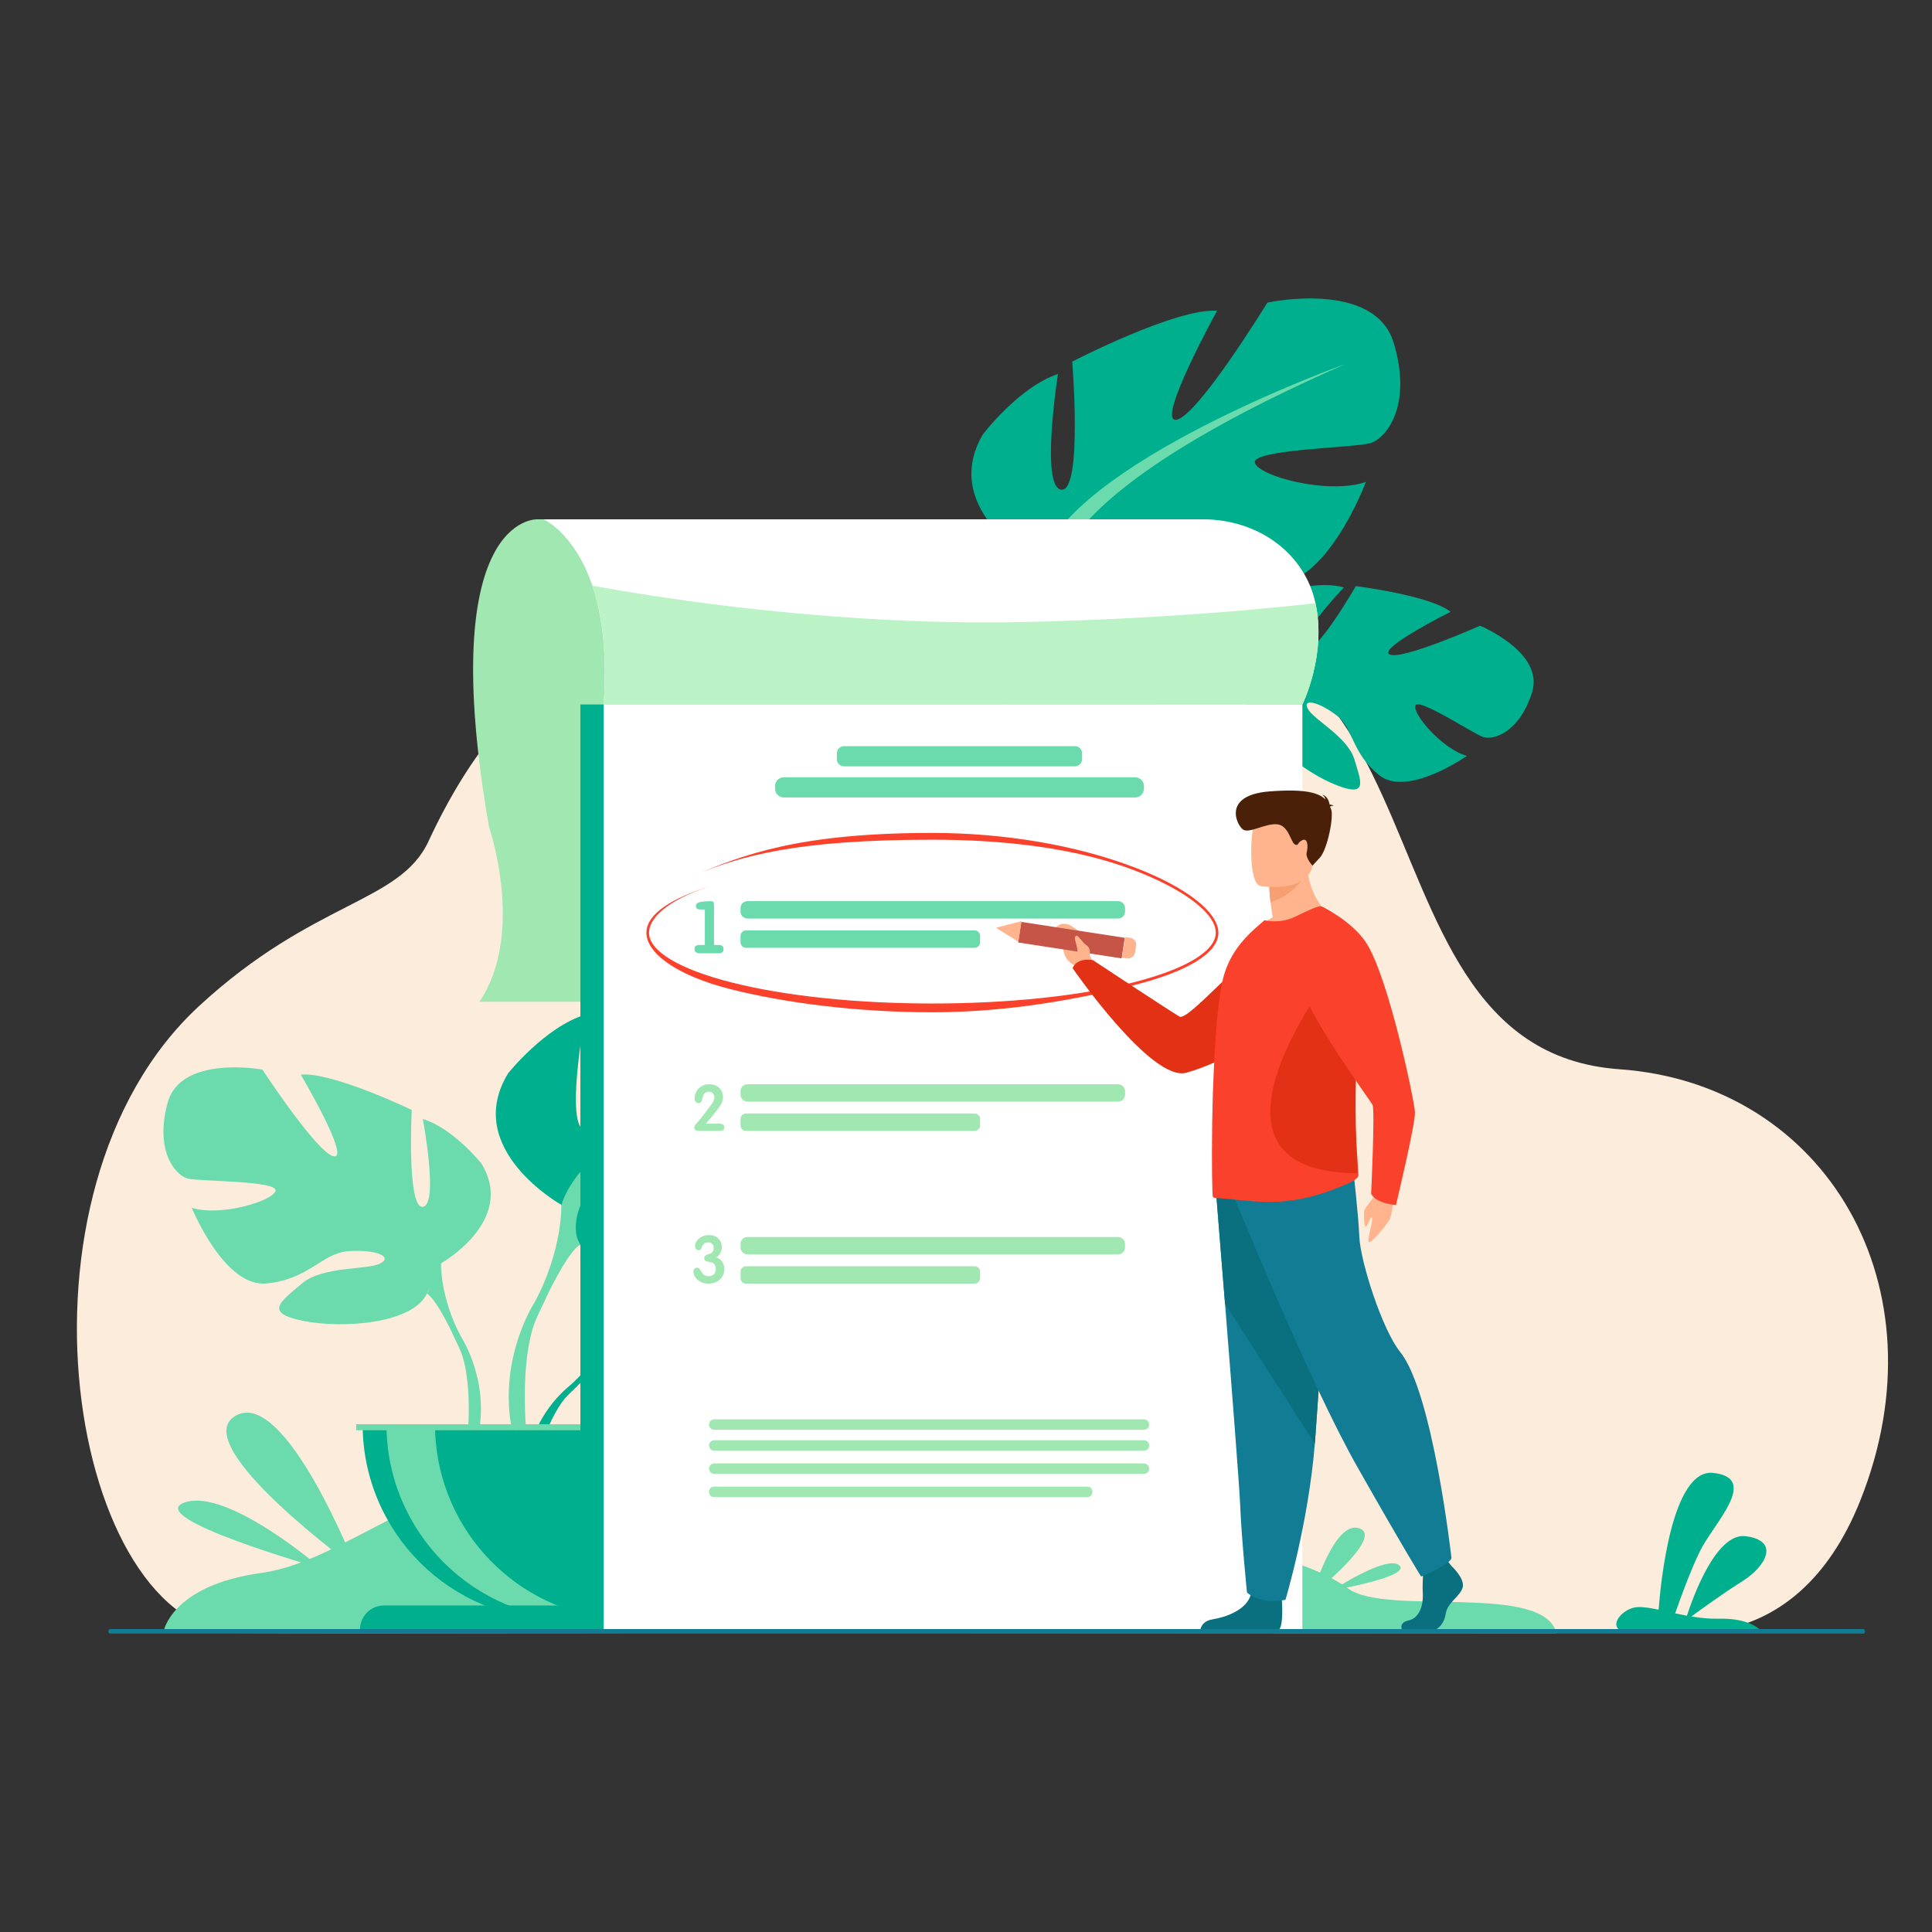
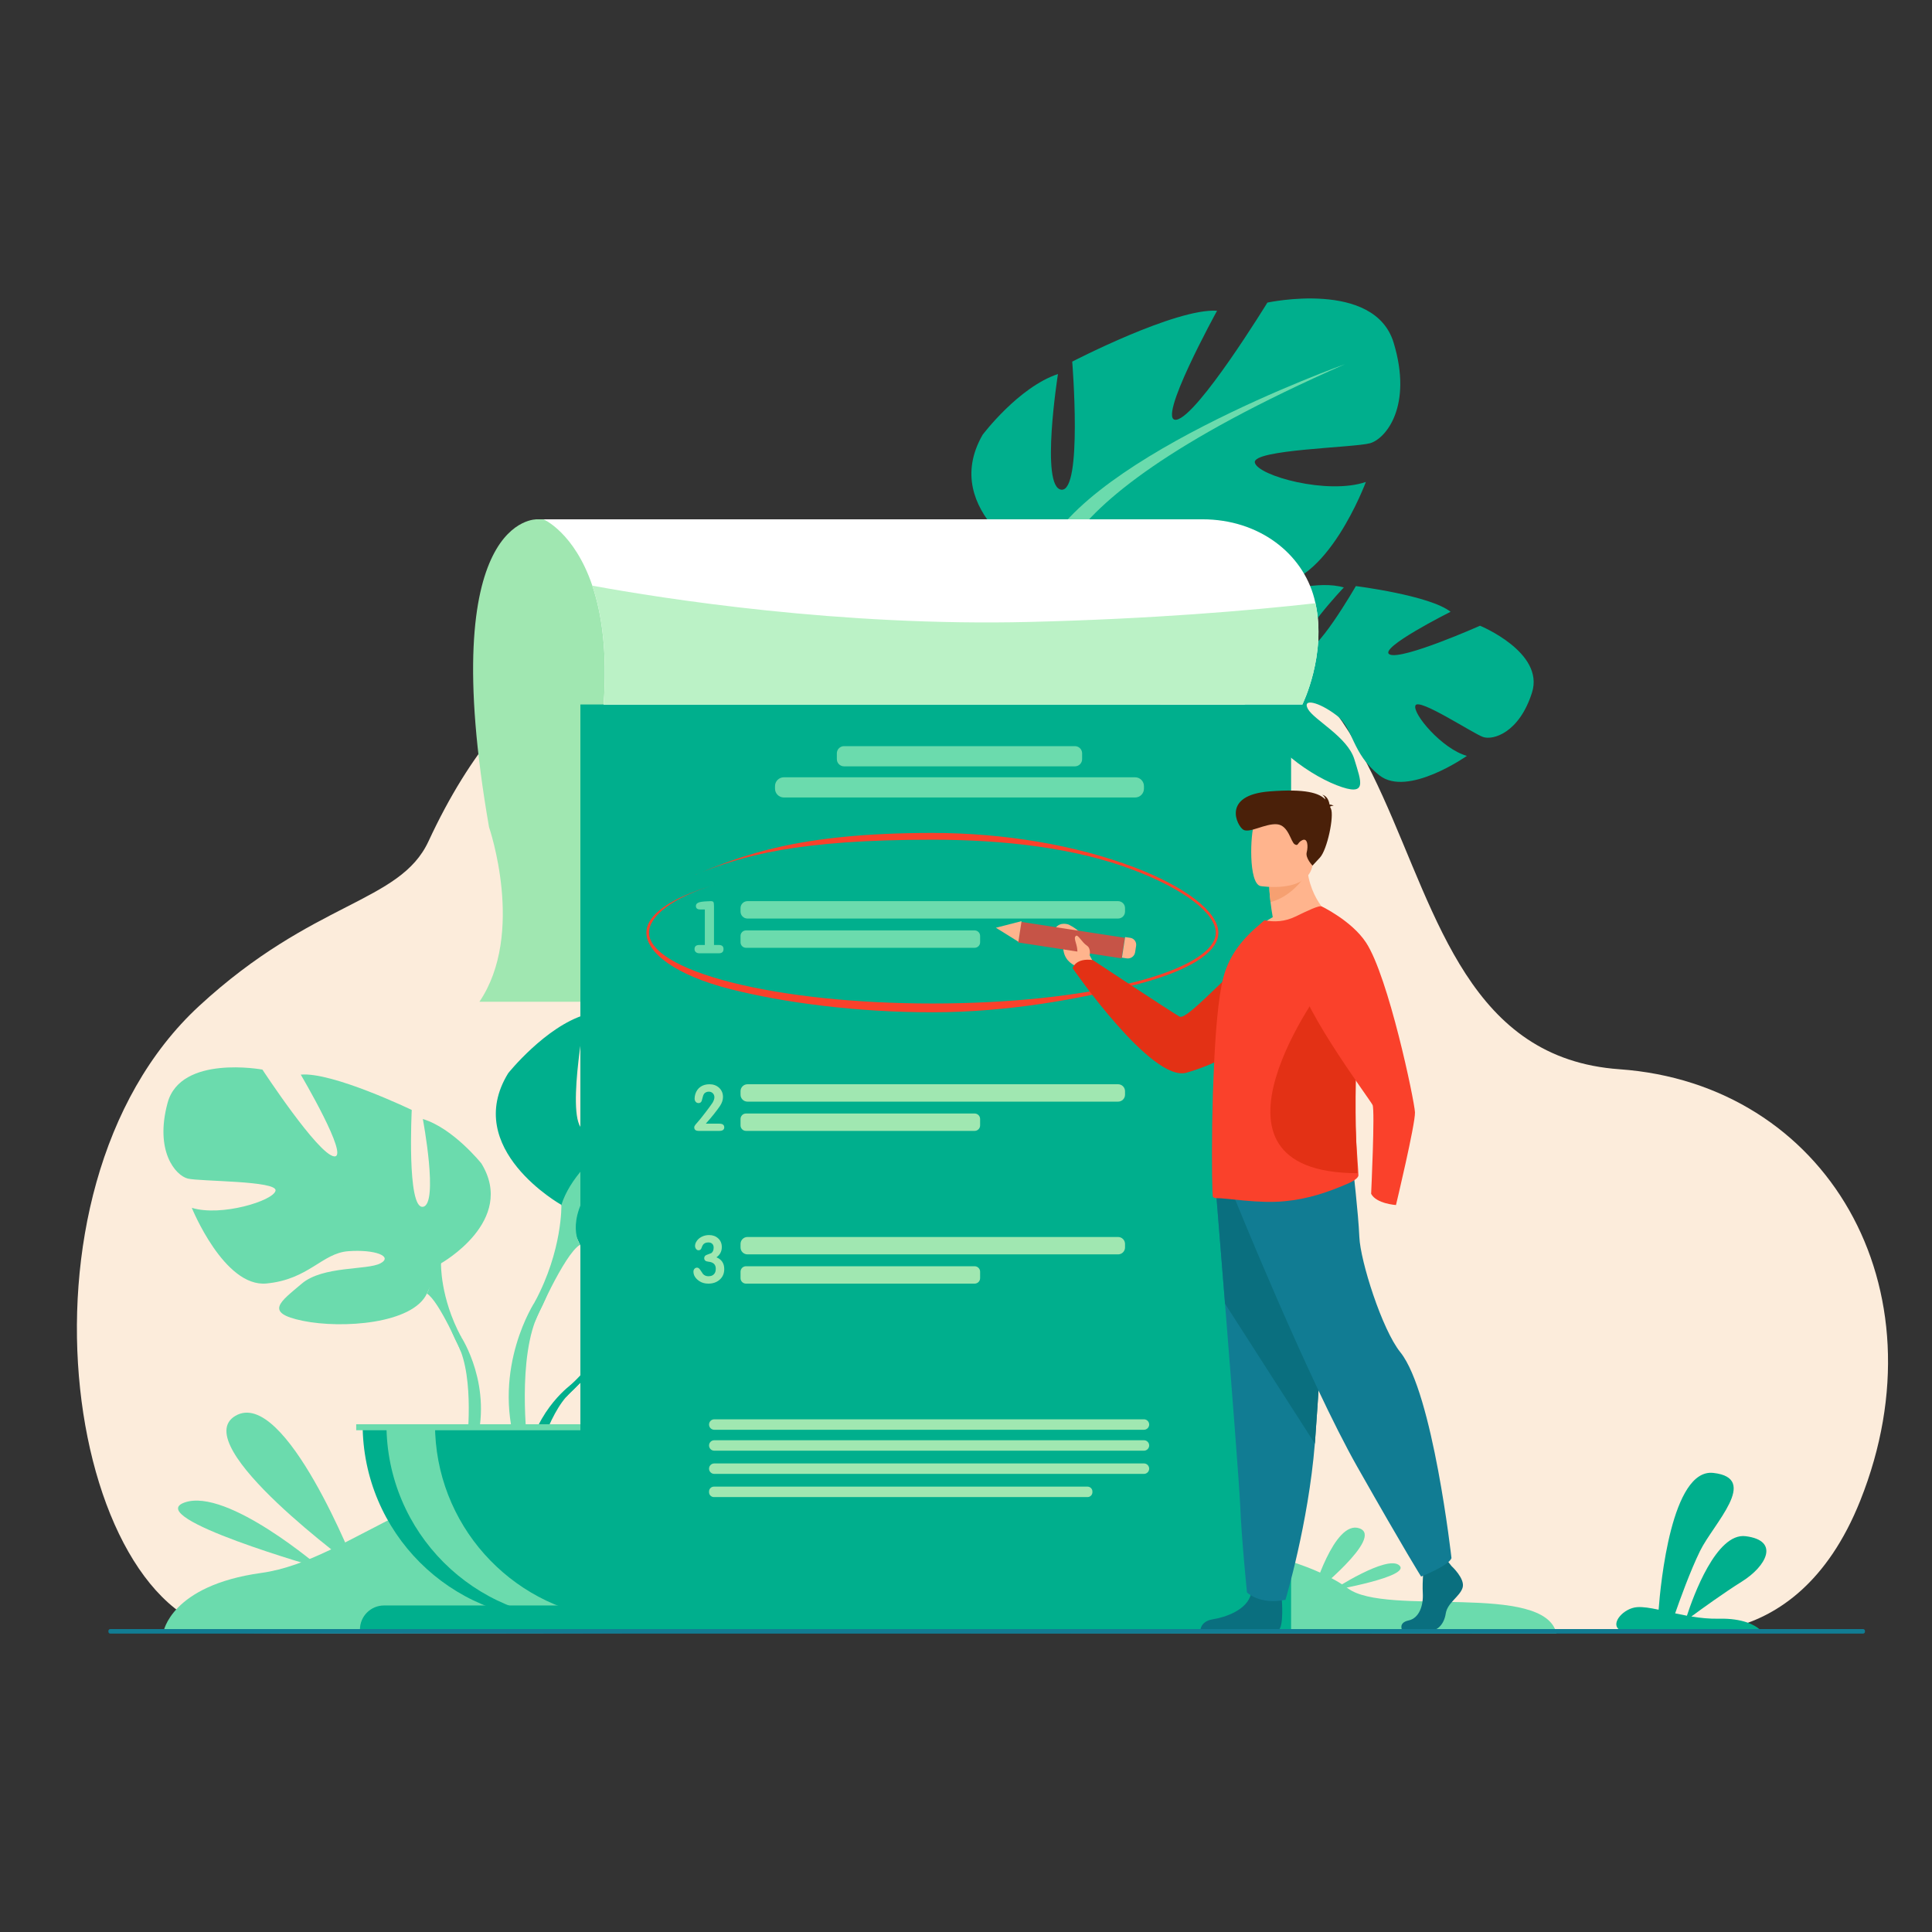
<svg xmlns="http://www.w3.org/2000/svg" xmlns:ns1="http://sodipodi.sourceforge.net/DTD/sodipodi-0.dtd" xmlns:ns2="http://www.inkscape.org/namespaces/inkscape" version="1.1" id="_x3C_Layer_x3E_" x="0px" y="0px" viewBox="0 0 2000 2000" xml:space="preserve" ns1:docname="template.svg" width="2000" height="2000" ns2:version="1.2.2 (732a01da63, 2022-12-09)">
  <rect x="0" y="0" width="2000" height="2000" fill="#333333" stroke="none" />
  <defs id="defs658">
	
	
	
	
	
	
	
	
	
	
	
	
	
	
	
	
	
	
	
	
	
	
	
	
	
	
</defs>
  <ns1:namedview id="namedview656" pagecolor="#ffffff" bordercolor="#000000" borderopacity="0.25" ns2:showpageshadow="2" ns2:pageopacity="0.0" ns2:pagecheckerboard="0" ns2:deskcolor="#d1d1d1" showgrid="false" ns2:zoom="0.29087719" ns2:cx="1837.5452" ns2:cy="684.13752" ns2:window-width="1920" ns2:window-height="1009" ns2:window-x="-8" ns2:window-y="-8" ns2:window-maximized="1" ns2:current-layer="_x3C_Layer_x3E_" />
  <path style="fill:#fcecdb;stroke-width:1.117" d="m 1719.53,1686.332 c 0,0 138.184,37.628 206.208,-132.903 88.252,-221.241 -35.612,-431.41 -249.279,-446.547 C 1368.287,1085.052 1539.078,519.915 1052.791,673.253 916.054,716.368 618.644,493.791 443.567,870.923 c -29.771,64.126 -118.764,60.98 -237.33,170.38 -209.154,192.984 -133.861,647.075 42.366,649.139 176.227,2.065 1470.927,-4.109 1470.927,-4.109 z" id="path475" />
  <path style="fill:#6bdbad;stroke-width:1.117" d="m 169.127,1689.621 c 0,0 7.377,-48.347 101.524,-61.352 94.148,-13.008 181.689,-117.293 336.949,-102.159 155.262,15.137 284.094,110.109 460.827,81.009 176.734,-29.103 287.397,7.99 327.038,37.246 39.641,29.254 203.699,-6.866 215.819,46.738 z" id="path477" />
  <path style="fill:#a0e7b1;stroke-width:1.117" d="m 556.135,537.591 c 0,0 -106.258,-5.197 -49.889,318.653 0,0 37.921,109.928 -9.95,180.782 H 1200.984 V 537.591 Z" id="path479" />
  <g id="g519" transform="matrix(1.117,0,0,1.117,-109.11,-446.925)">
    <g id="g489">
      <path style="fill:#00af8d" d="m 660.526,1635.584 c 0,0 -44.086,-51.431 -2.718,-84.101 0,0 30.215,-18.292 54.853,-16.808 0,0 -34.911,58.542 -23.616,64.366 11.294,5.821 34.198,-68.038 34.198,-68.038 0,0 68.761,-6.667 90.882,3.968 0,0 -58.783,48.102 -46.403,50.967 12.38,2.863 75.872,-44.352 75.872,-44.352 0,0 63.999,10.892 60.586,49.932 -3.413,39.04 -25.464,51.095 -35.156,50.057 -9.693,-1.037 -66.387,-22.68 -67.623,-14.738 -1.234,7.94 32.892,33.895 56.791,35.108 0,0 -45.119,49.759 -75.107,35.398 -29.987,-14.361 -32.546,-37.125 -51.239,-45.663 -18.691,-8.537 -34.649,-8.516 -26.931,0.191 7.718,8.707 41.546,17.171 52.236,36.079 10.691,18.908 20.282,31.661 -10.742,26.992 -31.026,-4.667 -81.456,-27.368 -83.67,-53.364 -2.213,-25.994 -2.213,-25.994 -2.213,-25.994 z" id="path481" />
      <g id="g487">
        <path style="fill:#00af8d" d="m 872.734,1592.571 c 0,0 -173.823,-6.698 -212.208,43.013 0,0 -8.49,25.426 -34.613,48.579 l -4.072,11.097 c 0,0 30.121,-31.759 40.899,-33.681 -10e-4,0 -16.856,-61.587 209.994,-69.008 z" id="path483" />
        <path style="fill:#00af8d" d="m 625.913,1684.163 c 0,0 -37.309,27.592 -39.9,76.893 l 6.771,0.606 c 0,0 11.917,-50.977 33.454,-70.912 21.536,-19.936 -0.325,-6.587 -0.325,-6.587 z" id="path485" />
      </g>
    </g>
    <g id="g499">
      <path style="fill:#6bdbad" d="m 506.389,1570.903 c 0,0 70.128,-39.271 37.401,-92.57 0,0 -26.181,-32.727 -54.232,-41.142 0,0 14.961,79.479 0,81.35 -14.961,1.869 -10.286,-89.765 -10.286,-89.765 0,0 -73.869,-35.532 -102.855,-32.727 0,0 45.817,77.608 30.856,75.738 -14.96,-1.87 -66.389,-80.414 -66.389,-80.414 0,0 -75.738,-14.025 -87.894,30.857 -12.156,44.882 7.481,67.324 18.701,70.129 11.22,2.805 83.219,1.869 81.349,11.22 -1.869,9.35 -50.493,24.311 -77.609,15.896 0,0 29.922,73.868 69.194,70.128 39.272,-3.74 51.427,-28.051 75.739,-29.921 24.31,-1.87 42.076,4.675 29.921,11.22 -12.156,6.545 -53.297,2.146 -72.934,18.838 -19.635,16.693 -35.532,26.979 0.935,34.46 36.467,7.481 101.92,2.806 115.011,-25.246 13.092,-28.051 13.092,-28.051 13.092,-28.051 z" id="path491" />
      <g id="g497">
        <path style="fill:#6bdbad" d="m 287.587,1436.257 c 0,0 196.36,63.583 218.801,134.646 0,0 -0.936,31.792 18.701,68.259 v 14.025 c 0,0 -20.571,-47.687 -31.792,-54.232 0,0 43.948,-61.714 -205.71,-162.698 z" id="path493" />
        <path style="fill:#6bdbad" d="m 525.089,1639.162 c 0,0 30.282,45.984 13.018,101.961 l -7.79,-2.094 c 0,0 7.562,-61.653 -8.281,-92.662 -15.843,-31.01 3.053,-7.205 3.053,-7.205 z" id="path495" />
      </g>
    </g>
    <g id="g509">
      <path style="fill:#00af8d" d="m 617.957,1516.742 c 0,0 -92.442,-51.769 -49.302,-122.023 0,0 34.512,-43.141 71.488,-54.233 0,0 -19.72,104.769 0,107.232 19.722,2.466 13.559,-118.326 13.559,-118.326 0,0 97.373,-46.837 135.583,-43.14 0,0 -60.396,102.303 -40.675,99.837 19.721,-2.466 87.512,-106 87.512,-106 0,0 99.838,-18.489 115.861,40.675 16.022,59.164 -9.86,88.745 -24.651,92.442 -14.791,3.698 -109.698,2.465 -107.233,14.792 2.464,12.324 66.558,32.046 102.303,20.953 0,0 -39.443,97.372 -91.211,92.442 -51.768,-4.931 -67.791,-36.977 -99.837,-39.442 -32.047,-2.466 -55.466,6.163 -39.442,14.791 16.023,8.628 70.256,2.827 96.14,24.832 25.884,22.005 46.837,35.563 -1.232,45.424 -48.071,9.86 -134.35,3.697 -151.606,-33.279 -17.256,-36.976 -17.257,-36.977 -17.257,-36.977 z" id="path501" />
      <g id="g507">
        <path style="fill:#6bdbad" d="m 906.377,1339.253 c 0,0 -258.839,83.814 -288.42,177.489 0,0 1.233,41.907 -24.65,89.977 v 18.489 c 0,0 27.116,-62.861 41.906,-71.489 0,0 -57.931,-81.349 271.164,-214.466 z" id="path503" />
        <path style="fill:#6bdbad" d="m 593.307,1606.719 c 0,0 -39.918,60.617 -17.162,134.403 l 10.27,-2.759 c 0,0 -9.969,-81.271 10.915,-122.146 20.885,-40.875 -4.023,-9.498 -4.023,-9.498 z" id="path505" />
      </g>
    </g>
    <path style="fill:#00af8d" d="m 614.842,1901.132 c 100.008,0 181.08,-81.071 181.08,-181.079 h -362.16 c 0,100.008 81.072,181.079 181.08,181.079 z" id="path511" />
    <path style="fill:#6bdbad" d="m 659.4,1899.747 c -7.365,0.921 -14.875,1.385 -22.497,1.385 -100.006,0 -181.072,-81.075 -181.072,-181.08 h 44.986 c 0,92.391 69.191,168.616 158.583,179.695 z" id="path513" />
    <path style="fill:#00af8d" d="M 798.423,1910.348 H 431.262 v 0 c 0,-12.339 10.002,-22.342 22.34,-22.342 h 322.48 c 12.339,0 22.341,10.003 22.341,22.342 z" id="path515" />
    <rect x="427.808" y="1720.052" style="fill:#6bdbad" width="372.232" height="5.555" id="rect517" />
  </g>
  <g id="g529" transform="matrix(1.117,0,0,1.117,-109.11,-446.925)">
    <path style="fill:#00af8d" d="m 1270.093,1031.542 c 0,0 -31.722,-59.854 15.808,-82.646 0,0 33.494,-11.214 57.205,-4.358 0,0 -46.909,49.452 -37.168,57.611 9.74,8.16 48.297,-58.871 48.297,-58.871 0,0 68.549,8.587 87.796,23.817 0,0 -67.908,34.029 -56.459,39.541 11.451,5.511 83.757,-26.617 83.757,-26.617 0,0 60.048,24.673 48.148,62.012 -11.896,37.339 -36.057,44.261 -45.285,41.121 -9.228,-3.14 -59.79,-36.698 -62.737,-29.222 -2.949,7.477 24.649,40.287 47.698,46.717 0,0 -54.94,38.642 -81.044,18.049 -26.104,-20.592 -23.604,-43.363 -39.966,-55.795 -16.363,-12.432 -31.936,-15.914 -26.318,-5.725 5.619,10.189 36.766,25.871 43.045,46.665 6.278,20.794 12.837,35.341 -16.408,23.977 -29.242,-11.364 -73.46,-44.581 -69.914,-70.428 3.545,-25.848 3.545,-25.848 3.545,-25.848 z" id="path521" />
    <g id="g527">
      <path style="fill:#00af8d" d="m 1486.568,1036.158 c 0,0 -168.114,-44.688 -216.476,-4.615 0,0 -13.864,22.943 -44.432,39.796 l -6.409,9.934 c 0,0 36.357,-24.374 47.295,-23.881 10e-4,-10e-4 -2.926,-63.786 220.022,-21.234 z" id="path523" />
      <path style="fill:#00af8d" d="m 1225.661,1071.338 c 0,0 -42.456,18.731 -55.806,66.261 l 6.474,2.078 c 0,0 22.814,-47.119 48.202,-61.84 25.389,-14.722 1.13,-6.499 1.13,-6.499 z" id="path525" />
    </g>
  </g>
  <g id="g539" transform="matrix(1.117,0,0,1.117,-109.11,-446.925)">
    <path style="fill:#00af8d" d="m 1061.227,923.584 c 0,0 -93.942,-48.993 -52.913,-120.502 0,0 33.213,-44.148 69.843,-56.337 0,0 -16.594,105.309 3.192,107.186 19.786,1.877 10.03,-118.678 10.03,-118.678 0,0 95.936,-49.715 134.238,-47.157 0,0 -57.324,104.056 -37.685,101.004 19.639,-3.051 84.317,-108.559 84.317,-108.559 0,0 99.242,-21.452 117.02,37.208 17.778,58.66 -7.214,88.999 -21.888,93.135 -14.674,4.137 -109.576,5.73 -106.745,17.977 2.831,12.247 67.482,30.051 102.881,17.899 0,0 -36.525,98.504 -88.417,95.116 -51.892,-3.387 -68.862,-34.942 -100.969,-36.452 -32.105,-1.51 -55.257,7.811 -38.983,15.958 16.272,8.147 70.309,0.734 96.836,21.959 26.527,21.224 47.876,34.153 0.121,45.44 -47.755,11.288 -134.181,7.696 -152.529,-28.751 -18.349,-36.446 -18.349,-36.446 -18.349,-36.446 z" id="path531" />
    <g id="g537">
      <path style="fill:#6bdbad" d="m 1344.236,737.588 c 0,0 -256.229,91.482 -283.01,185.997 0,0 2.48,41.852 -21.961,90.672 l 0.55,18.479 c 0,0 25.233,-63.639 39.761,-72.704 0,-0.001 -60.327,-79.589 264.66,-222.444 z" id="path533" />
-       <path style="fill:#6bdbad" d="m 1039.266,1014.256 c 0,0 -38.095,61.776 -13.152,134.853 l 10.184,-3.062 c 0,0 -12.384,-80.939 7.274,-122.417 19.657,-41.48 -4.306,-9.374 -4.306,-9.374 z" id="path535" />
    </g>
  </g>
  <rect x="600.818" y="729.277" style="fill:#00af8d;stroke-width:1.117" width="735.715" height="959.475" id="rect541" />
-   <rect x="624.871" y="729.277" style="fill:#ffffff;stroke-width:1.117" width="723.347" height="959.475" id="rect543" />
  <path style="fill:#00af8d;stroke-width:1.117" d="m 1821.285,1686.4 h -145.762 c -7.809,-6.627 5.406,-21.672 19.215,-22.684 5.997,-0.452 13.582,0.803 22.247,2.633 2.006,-26.642 13.461,-146.407 56.631,-141.595 48.541,5.388 0,52.742 -13.721,80.78 -10.165,20.765 -20.888,50.545 -25.787,64.6 3.94,0.854 8.02,1.691 12.187,2.458 6.433,-19.755 30.374,-86.202 60.815,-82.332 35.744,4.534 21.377,31.175 -3.957,46.988 -18.588,11.631 -41.41,28.159 -52.256,36.145 9.19,1.5 18.778,2.51 28.506,2.284 24.968,-0.592 37.156,6.765 41.88,10.724 z" id="path545" />
  <path style="fill:#ffffff;stroke-width:1.117" d="m 1348.227,729.263 c -0.011,0.011 -0.011,0.011 -0.011,0.011 H 624.867 c 4.001,-54.699 -2.027,-94.421 -11.686,-122.983 -18.551,-54.924 -50.521,-68.704 -50.521,-68.704 h 682.188 c 58.224,0 103.37,35.077 115.659,81.635 0.457,1.752 0.887,3.495 1.255,5.239 11.668,53.269 -13.058,103.829 -13.536,104.803 z" id="path547" />
  <path style="fill:#bbf2c6;stroke-width:1.117" d="m 1348.227,729.263 c -0.011,0.011 -0.011,0.011 -0.011,0.011 H 624.867 c 4.001,-54.699 -2.027,-94.421 -11.686,-122.983 73.922,13.536 257.009,42.381 452.981,37.522 126.781,-3.146 226.968,-11.627 295.601,-19.35 11.668,53.267 -13.058,103.828 -13.536,104.802 z" id="path549" />
  <g id="g559" transform="matrix(1.117,0,0,1.117,-109.11,-446.925)">
    <path style="fill:#6bdbad" d="m 1133.905,1251.386 h -343.51 c -3.527,0 -6.412,-2.887 -6.412,-6.414 v -3.288 c 0,-3.527 2.885,-6.412 6.412,-6.412 h 343.51 c 3.526,0 6.412,2.885 6.412,6.412 v 3.288 c 0,3.528 -2.885,6.414 -6.412,6.414 z" id="path551" />
    <path style="fill:#6bdbad" d="M 1000.953,1278.495 H 789.045 c -2.784,0 -5.062,-2.278 -5.062,-5.062 v -5.99 c 0,-2.784 2.278,-5.062 5.062,-5.062 h 211.908 c 2.784,0 5.061,2.277 5.061,5.062 v 5.99 c 0,2.783 -2.278,5.062 -5.061,5.062 z" id="path553" />
    <g id="g557">
      <path style="fill:#6bdbad" d="m 750.898,1275.885 v -32.912 h -4.344 c -2.634,0 -3.95,-1.095 -3.95,-3.291 0,-1.58 1.031,-2.699 3.095,-3.357 1.053,-0.351 2.732,-0.615 5.035,-0.791 2.303,-0.175 4.157,-0.263 5.562,-0.263 1.36,0 2.215,0.275 2.568,0.823 0.35,0.549 0.526,1.941 0.526,4.179 v 35.611 h 4.477 c 2.896,0 4.344,1.25 4.344,3.752 0,2.632 -1.447,3.949 -4.344,3.949 H 745.83 c -1.273,0 -2.336,-0.339 -3.192,-1.02 -0.855,-0.68 -1.284,-1.634 -1.284,-2.864 0,-2.544 1.47,-3.818 4.41,-3.818 h 5.134 z" id="path555" />
    </g>
  </g>
  <g id="g569" transform="matrix(1.117,0,0,1.117,-109.11,-446.925)">
    <path style="fill:#a0e7b1" d="m 1133.905,1421.074 h -343.51 c -3.527,0 -6.412,-2.885 -6.412,-6.412 v -3.289 c 0,-3.526 2.885,-6.412 6.412,-6.412 h 343.51 c 3.526,0 6.412,2.886 6.412,6.412 v 3.289 c 0,3.527 -2.885,6.412 -6.412,6.412 z" id="path561" />
    <path style="fill:#a0e7b1" d="M 1000.953,1448.183 H 789.045 c -2.784,0 -5.062,-2.276 -5.062,-5.061 v -5.99 c 0,-2.783 2.278,-5.062 5.062,-5.062 h 211.908 c 2.784,0 5.061,2.278 5.061,5.062 v 5.99 c 0,2.784 -2.278,5.061 -5.061,5.061 z" id="path563" />
    <g id="g567">
      <path style="fill:#a0e7b1" d="m 768.89,1444.896 c 0,2.193 -1.533,3.287 -4.596,3.287 h -19.081 c -2.753,0 -4.13,-1.104 -4.13,-3.315 0,-0.698 0.369,-1.512 1.106,-2.443 1.084,-1.24 2.675,-3.102 4.77,-5.584 3.179,-3.994 5.837,-7.445 7.97,-10.354 0.736,-0.969 1.783,-2.443 3.141,-4.422 1.124,-1.978 1.687,-3.645 1.687,-5.003 0,-1.512 -0.486,-2.762 -1.455,-3.752 -0.969,-0.988 -2.21,-1.482 -3.722,-1.482 -1.475,0 -2.754,0.464 -3.84,1.396 -0.737,0.621 -1.319,1.783 -1.745,3.49 -0.543,2.21 -0.892,3.49 -1.048,3.839 -0.581,1.242 -1.531,1.862 -2.85,1.862 -1.163,0 -2.075,-0.427 -2.734,-1.28 -0.621,-0.738 -0.931,-1.707 -0.931,-2.909 0,-1.357 0.212,-2.735 0.64,-4.131 0.931,-2.985 2.578,-5.273 4.944,-6.864 2.249,-1.513 4.982,-2.269 8.203,-2.269 3.528,0 6.475,1.069 8.842,3.205 2.443,2.253 3.665,5.127 3.665,8.623 0,2.604 -0.872,5.283 -2.618,8.041 -0.97,1.515 -2.966,4.196 -5.992,8.042 -1.551,1.98 -3.995,4.854 -7.329,8.622 h 12.565 c 3.025,0 4.538,1.132 4.538,3.401 z" id="path565" />
    </g>
  </g>
  <g id="g579" transform="matrix(1.117,0,0,1.117,-109.11,-446.925)">
    <path style="fill:#a0e7b1" d="m 1133.905,1562.625 h -343.51 c -3.527,0 -6.412,-2.885 -6.412,-6.411 v -3.289 c 0,-3.527 2.885,-6.413 6.412,-6.413 h 343.51 c 3.526,0 6.412,2.886 6.412,6.413 v 3.289 c 0,3.526 -2.885,6.411 -6.412,6.411 z" id="path571" />
    <path style="fill:#a0e7b1" d="M 1000.953,1589.734 H 789.045 c -2.784,0 -5.062,-2.277 -5.062,-5.063 v -5.989 c 0,-2.784 2.278,-5.062 5.062,-5.062 h 211.908 c 2.784,0 5.061,2.277 5.061,5.062 v 5.989 c 0,2.786 -2.278,5.063 -5.061,5.063 z" id="path573" />
    <g id="g577">
      <path style="fill:#a0e7b1" d="m 768.89,1576.236 c 0,4.123 -1.448,7.433 -4.341,9.931 -2.735,2.378 -6.205,3.567 -10.406,3.567 -3.251,0 -6.026,-0.773 -8.325,-2.318 -3.648,-2.457 -5.471,-5.412 -5.471,-8.86 0,-0.991 0.317,-1.844 0.952,-2.557 0.634,-0.714 1.446,-1.071 2.438,-1.071 1.03,0 2.001,0.695 2.914,2.082 1.466,2.299 2.32,3.568 2.557,3.807 1.308,1.387 2.993,2.08 5.055,2.08 2.774,0 4.757,-1.03 5.946,-3.092 0.555,-1.03 0.832,-2.338 0.832,-3.926 0,-3.883 -2.28,-6.043 -6.839,-6.48 -2.577,-0.238 -3.864,-1.327 -3.864,-3.271 0,-1.427 0.748,-2.437 2.244,-3.032 2.795,-1.03 4.213,-1.566 4.252,-1.605 1.495,-0.991 2.245,-2.716 2.245,-5.174 0,-1.465 -0.435,-2.625 -1.303,-3.478 -0.87,-0.853 -2.036,-1.278 -3.497,-1.278 -1.818,0 -3.239,0.436 -4.266,1.307 -0.87,0.754 -1.601,2.043 -2.193,3.865 -0.475,1.389 -1.383,2.082 -2.725,2.082 -0.949,0 -1.73,-0.417 -2.341,-1.248 -0.611,-0.834 -0.919,-1.744 -0.919,-2.735 0,-1.229 0.337,-2.458 1.012,-3.688 1.109,-2.06 2.813,-3.665 5.114,-4.816 2.101,-1.07 4.4,-1.605 6.898,-1.605 3.368,0 6.173,1.021 8.414,3.063 2.239,2.042 3.36,4.728 3.36,8.058 0,4.004 -1.665,7.174 -4.995,9.514 4.833,1.939 7.252,5.567 7.252,10.878 z" id="path575" />
    </g>
  </g>
  <g id="g585" transform="matrix(1.117,0,0,1.117,-109.11,-446.925)">
    <path style="fill:#6bdbad" d="M 1093.893,1110.333 H 879.901 c -3.662,0 -6.659,-2.997 -6.659,-6.661 v -5.397 c 0,-3.662 2.997,-6.661 6.659,-6.661 h 213.992 c 3.663,0 6.66,2.999 6.66,6.661 v 5.397 c 0,3.663 -2.997,6.661 -6.66,6.661 z" id="path581" />
    <path style="fill:#6bdbad" d="M 1149.692,1139.194 H 824.101 c -4.493,0 -8.168,-3.676 -8.168,-8.168 v -2.38 c 0,-4.494 3.675,-8.17 8.168,-8.17 h 325.592 c 4.493,0 8.169,3.676 8.169,8.17 v 2.38 c -10e-4,4.492 -3.676,8.168 -8.17,8.168 z" id="path583" />
  </g>
  <g id="g589" transform="matrix(1.117,0,0,1.117,-109.11,-446.925)">
    <path style="fill:#fa412b" d="m 961.799,1338.269 c -70.564,0 -137.526,-8.854 -187.445,-21.511 -50.433,-12.787 -77.599,-33.686 -77.599,-52.222 0,-16.8 22.14,-32.251 64.025,-44.685 v 0 c -40.14,11.916 -61.607,29.411 -61.607,44.685 0,16.949 27.826,33.726 76.343,46.026 49.744,12.612 115.9,19.558 186.283,19.558 70.382,0 136.539,-6.946 186.283,-19.558 48.517,-12.3 76.343,-29.077 76.343,-46.026 0,-17.949 -29.301,-40.256 -76.468,-58.215 -53.631,-20.422 -119.743,-27.999 -186.157,-27.999 -124.687,0 -176.015,14.556 -220.547,32.795 v 0 c 44.726,-18.319 95.419,-39.082 220.546,-39.082 66.681,0 133.078,11.3 186.96,31.816 48.163,18.339 78.083,41.591 78.083,60.684 0,18.536 -27.775,35.786 -78.208,48.573 -49.921,12.658 -116.274,25.161 -186.835,25.161 z" id="path587" />
  </g>
  <g id="g633" transform="matrix(1.117,0,0,1.117,-109.11,-446.925)">
-     <path style="fill:#ffb48d" d="m 1390.299,1503.689 c 0,0 -2.322,22.59 -4.872,26.862 -2.549,4.273 -13.404,17.927 -18.028,20.605 -4.624,2.68 2.824,-17.99 1.882,-22.013 -0.942,-4.021 -3.807,7.34 -5.845,7.607 -2.037,0.268 -1.513,-9.96 -1.586,-13.682 -0.073,-3.721 9.916,-12.908 13.438,-20.833 3.522,-7.925 15.011,1.454 15.011,1.454 z" id="path591" />
    <path style="fill:#ffb48d" d="m 1112.766,1295.342 -5.191,-9.795 c 0,0 2.577,-17.456 -19.295,-28.498 0,0 -7.993,-3.254 -12.506,3.265 -4.156,6.005 7.921,4.92 7.273,15.193 -0.648,10.272 4.228,16.301 11.016,19.647 l 5.609,6.499 z" id="path593" />
    <path style="fill:#e33115" d="m 1319.465,1271.924 c 0,0 -18.783,92.187 -122.145,122.308 -32.265,9.404 -105.565,-96.822 -105.565,-96.822 0,0 2.577,-9.792 18.722,-7.542 0,0 71.371,47.249 80.357,52.383 7.973,4.554 60.405,-58.548 84.309,-68.727 23.901,-10.179 44.322,-1.6 44.322,-1.6 z" id="path595" />
    <g id="g603">
      <rect x="1081.299" y="1222.151" transform="matrix(0.152,-0.988,0.988,0.152,-330.639,2156.116)" style="fill:#c65447" width="19.305" height="97.112" id="rect597" />
      <polygon style="fill:#ffb48d" points="1041.494,1272.876 1044.424,1253.794 1020.644,1259.908 " id="polygon599" />
      <path style="fill:#ffb48d" d="m 1150.596,1276.581 -0.926,6.033 c -0.57,3.71 -4.041,6.256 -7.751,5.687 l -4.439,-0.681 2.931,-19.082 4.828,0.742 c 3.496,0.536 5.894,3.805 5.357,7.301 z" id="path601" />
    </g>
    <g id="g615">
      <path style="fill:#0a6f7f" d="m 1442.864,1851.446 c 0,0 12.823,11.702 10.32,20.017 -2.502,8.314 -14.073,13.857 -15.638,24.02 -1.563,10.163 -7.817,15.705 -13.447,15.705 -5.629,0 -26.839,0 -26.839,0 0,0 -4.144,-7.15 5.865,-9.307 10.007,-2.155 13.78,-14.097 13.155,-25.183 -0.626,-11.086 0.938,-25.867 0.938,-25.867 l 21.268,-4.927 z" id="path605" />
      <path style="fill:#0a6f7f" d="m 1285.554,1881.713 c 0,0 2.301,26.631 -3.329,29.402 l -72.043,-0.147 c 0,0 0,-8.314 11.571,-10.163 11.571,-1.847 31.899,-8.622 35.34,-23.712 3.441,-15.089 28.461,4.62 28.461,4.62 z" id="path607" />
      <path style="fill:#117c93" d="m 1224.729,1505.523 c 0,0 3.801,46.681 8.266,102.795 6.07,76.226 13.37,169.857 14.092,187.594 1.249,30.801 6.26,80.07 6.26,80.07 0,0 11.878,11.705 35.652,6.771 0,0 21.186,-70.332 27.236,-144.746 0.095,-1.22 0.188,-2.449 0.282,-3.678 5.63,-75.755 14.384,-235.273 14.384,-235.273 z" id="path609" />
      <path style="fill:#0a6f7f" d="m 1224.729,1505.523 c 0,0 3.801,46.681 8.266,102.795 l 83.24,129.689 c 0.095,-1.22 0.188,-2.449 0.282,-3.678 5.63,-75.755 14.384,-235.273 14.384,-235.273 z" id="path611" />
      <path style="fill:#117c93" d="m 1242.082,1511.066 c 0,0 68.491,169.063 113.525,248.513 45.036,79.449 59.11,101.622 59.11,101.622 0,0 25.801,-10.162 28.146,-17.092 0,0 -17.222,-153.381 -47.381,-190.771 -17.042,-21.128 -37.062,-84.531 -37.999,-106.704 -0.938,-22.172 -6.098,-66.054 -6.098,-66.054 z" id="path613" />
    </g>
    <path style="fill:#ffb48d" d="m 1332.197,1250.528 c 0,0 -46.342,22.36 -73.06,14.063 0,0 6.577,-8.295 18.085,-14.468 -0.924,-5.363 -1.643,-10.017 -2.056,-13.962 -1.129,-9.107 -1.129,-14.266 -1.129,-14.266 l 17.878,-14.063 16.955,-13.457 c -1.335,37.84 23.327,56.153 23.327,56.153 z" id="path617" />
    <path style="fill:#fa412b" d="m 1356.617,1489.239 c 0.103,2.833 -5.959,6.07 -8.631,7.284 -19.832,8.702 -38.327,14.771 -59.289,16.797 -24.764,2.529 -54.049,-3.036 -64.118,-2.834 -1.028,0 -1.953,-0.403 -2.774,-1.112 -0.719,-0.507 -1.233,-30.354 -0.719,-67.89 0,-1.519 0,-3.036 0.102,-4.554 v -0.505 c 0.206,-14.672 0.719,-30.05 1.438,-45.429 1.439,-33.795 4.11,-66.374 8.632,-84.383 5.446,-21.247 17.776,-35.311 28.977,-45.53 l 9.248,-8.095 c 9.248,1.822 19.009,1.316 28.771,-3.438 10.686,-5.162 22.193,-10.726 24.045,-9.311 13.974,10.219 23.427,33.187 28.462,62.529 2.877,16.897 4.316,35.817 4.213,55.646 0,7.286 -0.206,14.772 -0.617,22.159 -2.466,40.065 0,74.87 1.439,95.003 0.411,5.873 0.719,10.425 0.821,13.663 z" id="path619" />
    <path style="fill:#e33115" d="m 1355.796,1487.398 c -162.277,-0.324 -29.931,-176.09 -29.931,-176.09 l 26.291,-8.539 c 2.079,18.052 3.12,38.266 3.046,59.453 0,7.784 -0.148,15.782 -0.446,23.673 -1.781,42.807 0,79.992 1.04,101.503 z" id="path621" />
    <path style="fill:#f6a071" d="m 1309.18,1208.843 c 0,0 -11.715,21.348 -34.013,27.318 -1.129,-9.107 -1.129,-14.266 -1.129,-14.266 l 17.878,-14.063 z" id="path623" />
    <path style="fill:#ffb48d" d="m 1265.885,1221.278 c 0,0 44.209,7.232 48.358,-19.945 4.15,-27.178 12.651,-44.549 -15.399,-50.314 -28.051,-5.767 -35.131,3.79 -38.757,12.529 -3.626,8.739 -5.595,55.149 5.798,57.73 z" id="path625" />
    <path style="fill:#4a2009" d="m 1330.313,1147.764 c 0.401,-0.459 1.326,-0.831 3.386,-0.944 0,0 -1.646,-1.029 -3.848,-1.084 -0.432,-2.863 -1.955,-7.934 -6.885,-9.167 0,0 2.649,1.413 2.995,4.458 -5.71,-5.865 -17.945,-10.134 -51.826,-7.459 -44.651,3.524 -29.936,32.112 -24.155,35.521 5.781,3.407 20.332,-5.935 31.102,-5.081 10.771,0.854 12.819,16.417 16.473,18.554 3.653,2.135 2.217,-1.641 7.16,-3.875 4.944,-2.235 5.414,5.957 3.986,11.283 -1.429,5.326 5.364,12.352 5.364,12.352 0,0 0,0 6.864,-7.394 6.864,-7.392 13.333,-38.703 10.212,-45.377 -0.276,-0.59 -0.548,-1.187 -0.828,-1.787 z" id="path627" />
    <path style="fill:#fa412b" d="m 1322.278,1240.017 c 0,0 27.972,13.246 41.383,33.609 20.803,31.585 44.917,146.7 45.362,157.359 0.445,10.66 -17.601,85.917 -17.601,85.917 0,0 -18.303,-1.206 -23.023,-10.443 0,0 3.657,-77.324 1.341,-82.295 -2.318,-4.972 -76.302,-103.724 -67.982,-124.797 8.319,-21.072 20.52,-59.35 20.52,-59.35 z" id="path629" />
    <path style="fill:#ffb48d" d="m 1107.48,1285.082 c 0,0 1.521,-6.008 -2.647,-8.709 -4.169,-2.701 -8.002,-10.045 -9.76,-9.05 -3.64,2.061 1.993,8.47 0.962,16.464 -0.36,2.798 6.156,10.133 11.445,1.295 z" id="path631" />
  </g>
  <path style="fill:#6bdbad;stroke-width:1.117" d="m 368.631,1623.567 c 0,0 -73.373,-187.879 -124.83,-157.962 -51.458,29.917 124.83,157.962 124.83,157.962 z" id="path635" />
  <path style="fill:#6bdbad;stroke-width:1.117" d="m 332.354,1623.567 c 0,0 -96.931,-83.768 -141.209,-68.211 -44.277,15.558 141.209,68.211 141.209,68.211 z" id="path637" />
  <path style="fill:#6bdbad;stroke-width:1.117" d="m 1358.694,1650.628 c 0,0 22.337,-77.669 48.541,-68.505 26.205,9.164 -48.541,68.505 -48.541,68.505 z" id="path639" />
  <path style="fill:#6bdbad;stroke-width:1.117" d="m 1379.078,1646.391 c 0,0 57.023,-37.431 69.552,-25.86 12.53,11.572 -69.552,25.86 -69.552,25.86 z" id="path641" />
  <path style="fill:#a0e7b1;stroke-width:1.117" d="M 1184.209,1480.089 H 739.409 c -2.977,0 -5.413,-2.436 -5.413,-5.414 v 0 c 0,-2.977 2.436,-5.413 5.413,-5.413 h 444.8 c 2.977,0 5.414,2.436 5.414,5.413 v 0 c 0,2.979 -2.437,5.414 -5.414,5.414 z" id="path643" />
  <path style="fill:#a0e7b1;stroke-width:1.117" d="M 1184.209,1501.757 H 739.409 c -2.977,0 -5.413,-2.437 -5.413,-5.414 v 0 c 0,-2.977 2.436,-5.414 5.413,-5.414 h 444.8 c 2.977,0 5.414,2.437 5.414,5.414 v 0 c 0,2.977 -2.437,5.414 -5.414,5.414 z" id="path645" />
  <path style="fill:#a0e7b1;stroke-width:1.117" d="M 1184.209,1525.766 H 739.409 c -2.977,0 -5.413,-2.436 -5.413,-5.413 v 0 c 0,-2.978 2.436,-5.414 5.413,-5.414 h 444.8 c 2.977,0 5.414,2.436 5.414,5.414 v 0 c 0,2.977 -2.437,5.413 -5.414,5.413 z" id="path647" />
  <path style="fill:#a0e7b1;stroke-width:1.117" d="M 1125.817,1549.777 H 739.048 c -2.778,0 -5.051,-2.275 -5.051,-5.052 v -0.721 c 0,-2.78 2.273,-5.052 5.051,-5.052 h 386.768 c 2.778,0 5.052,2.272 5.052,5.052 v 0.721 c 0,2.777 -2.274,5.052 -5.052,5.052 z" id="path649" />
  <path style="fill:#117c93;stroke-width:1.117" d="M 1928.652,1691.101 H 114.166 c -1.074,0 -1.952,-0.878 -1.952,-1.951 v -0.8 c 0,-1.073 0.878,-1.951 1.951,-1.951 H 1928.653 c 1.072,0 1.95,0.878 1.95,1.951 v 0.8 c 0,1.073 -0.878,1.951 -1.951,1.951 z" id="path651" />
</svg>